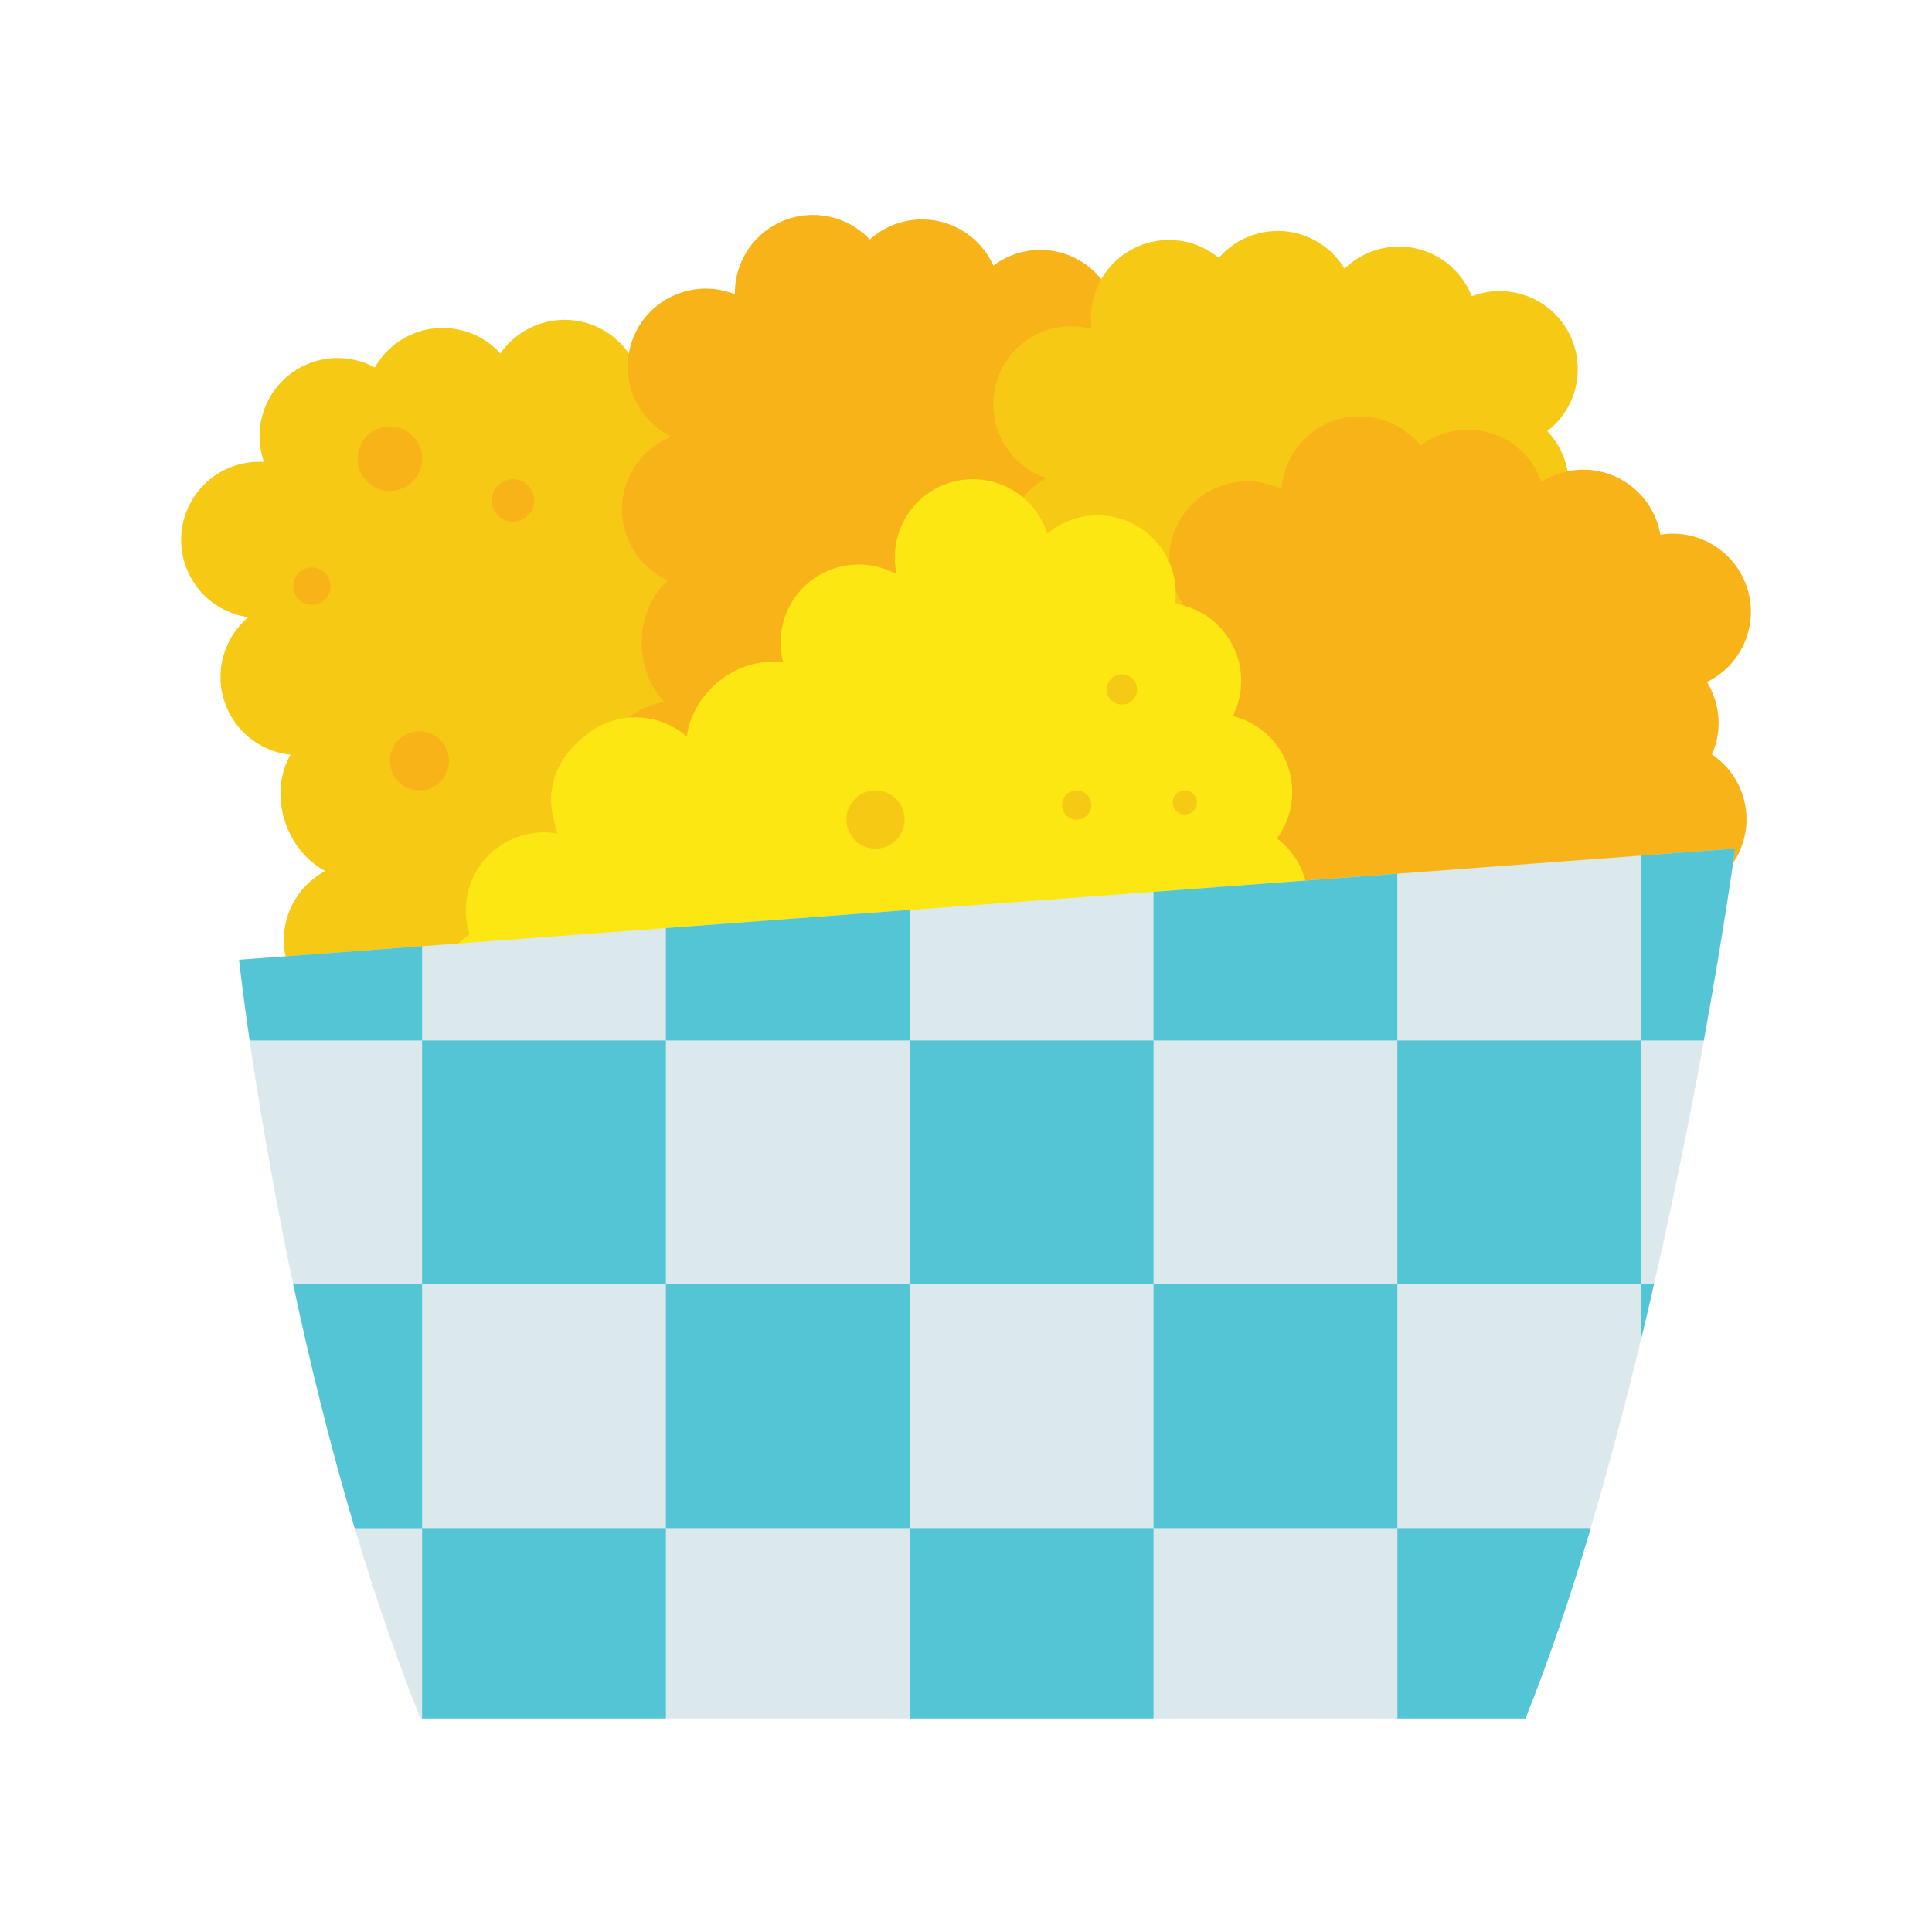
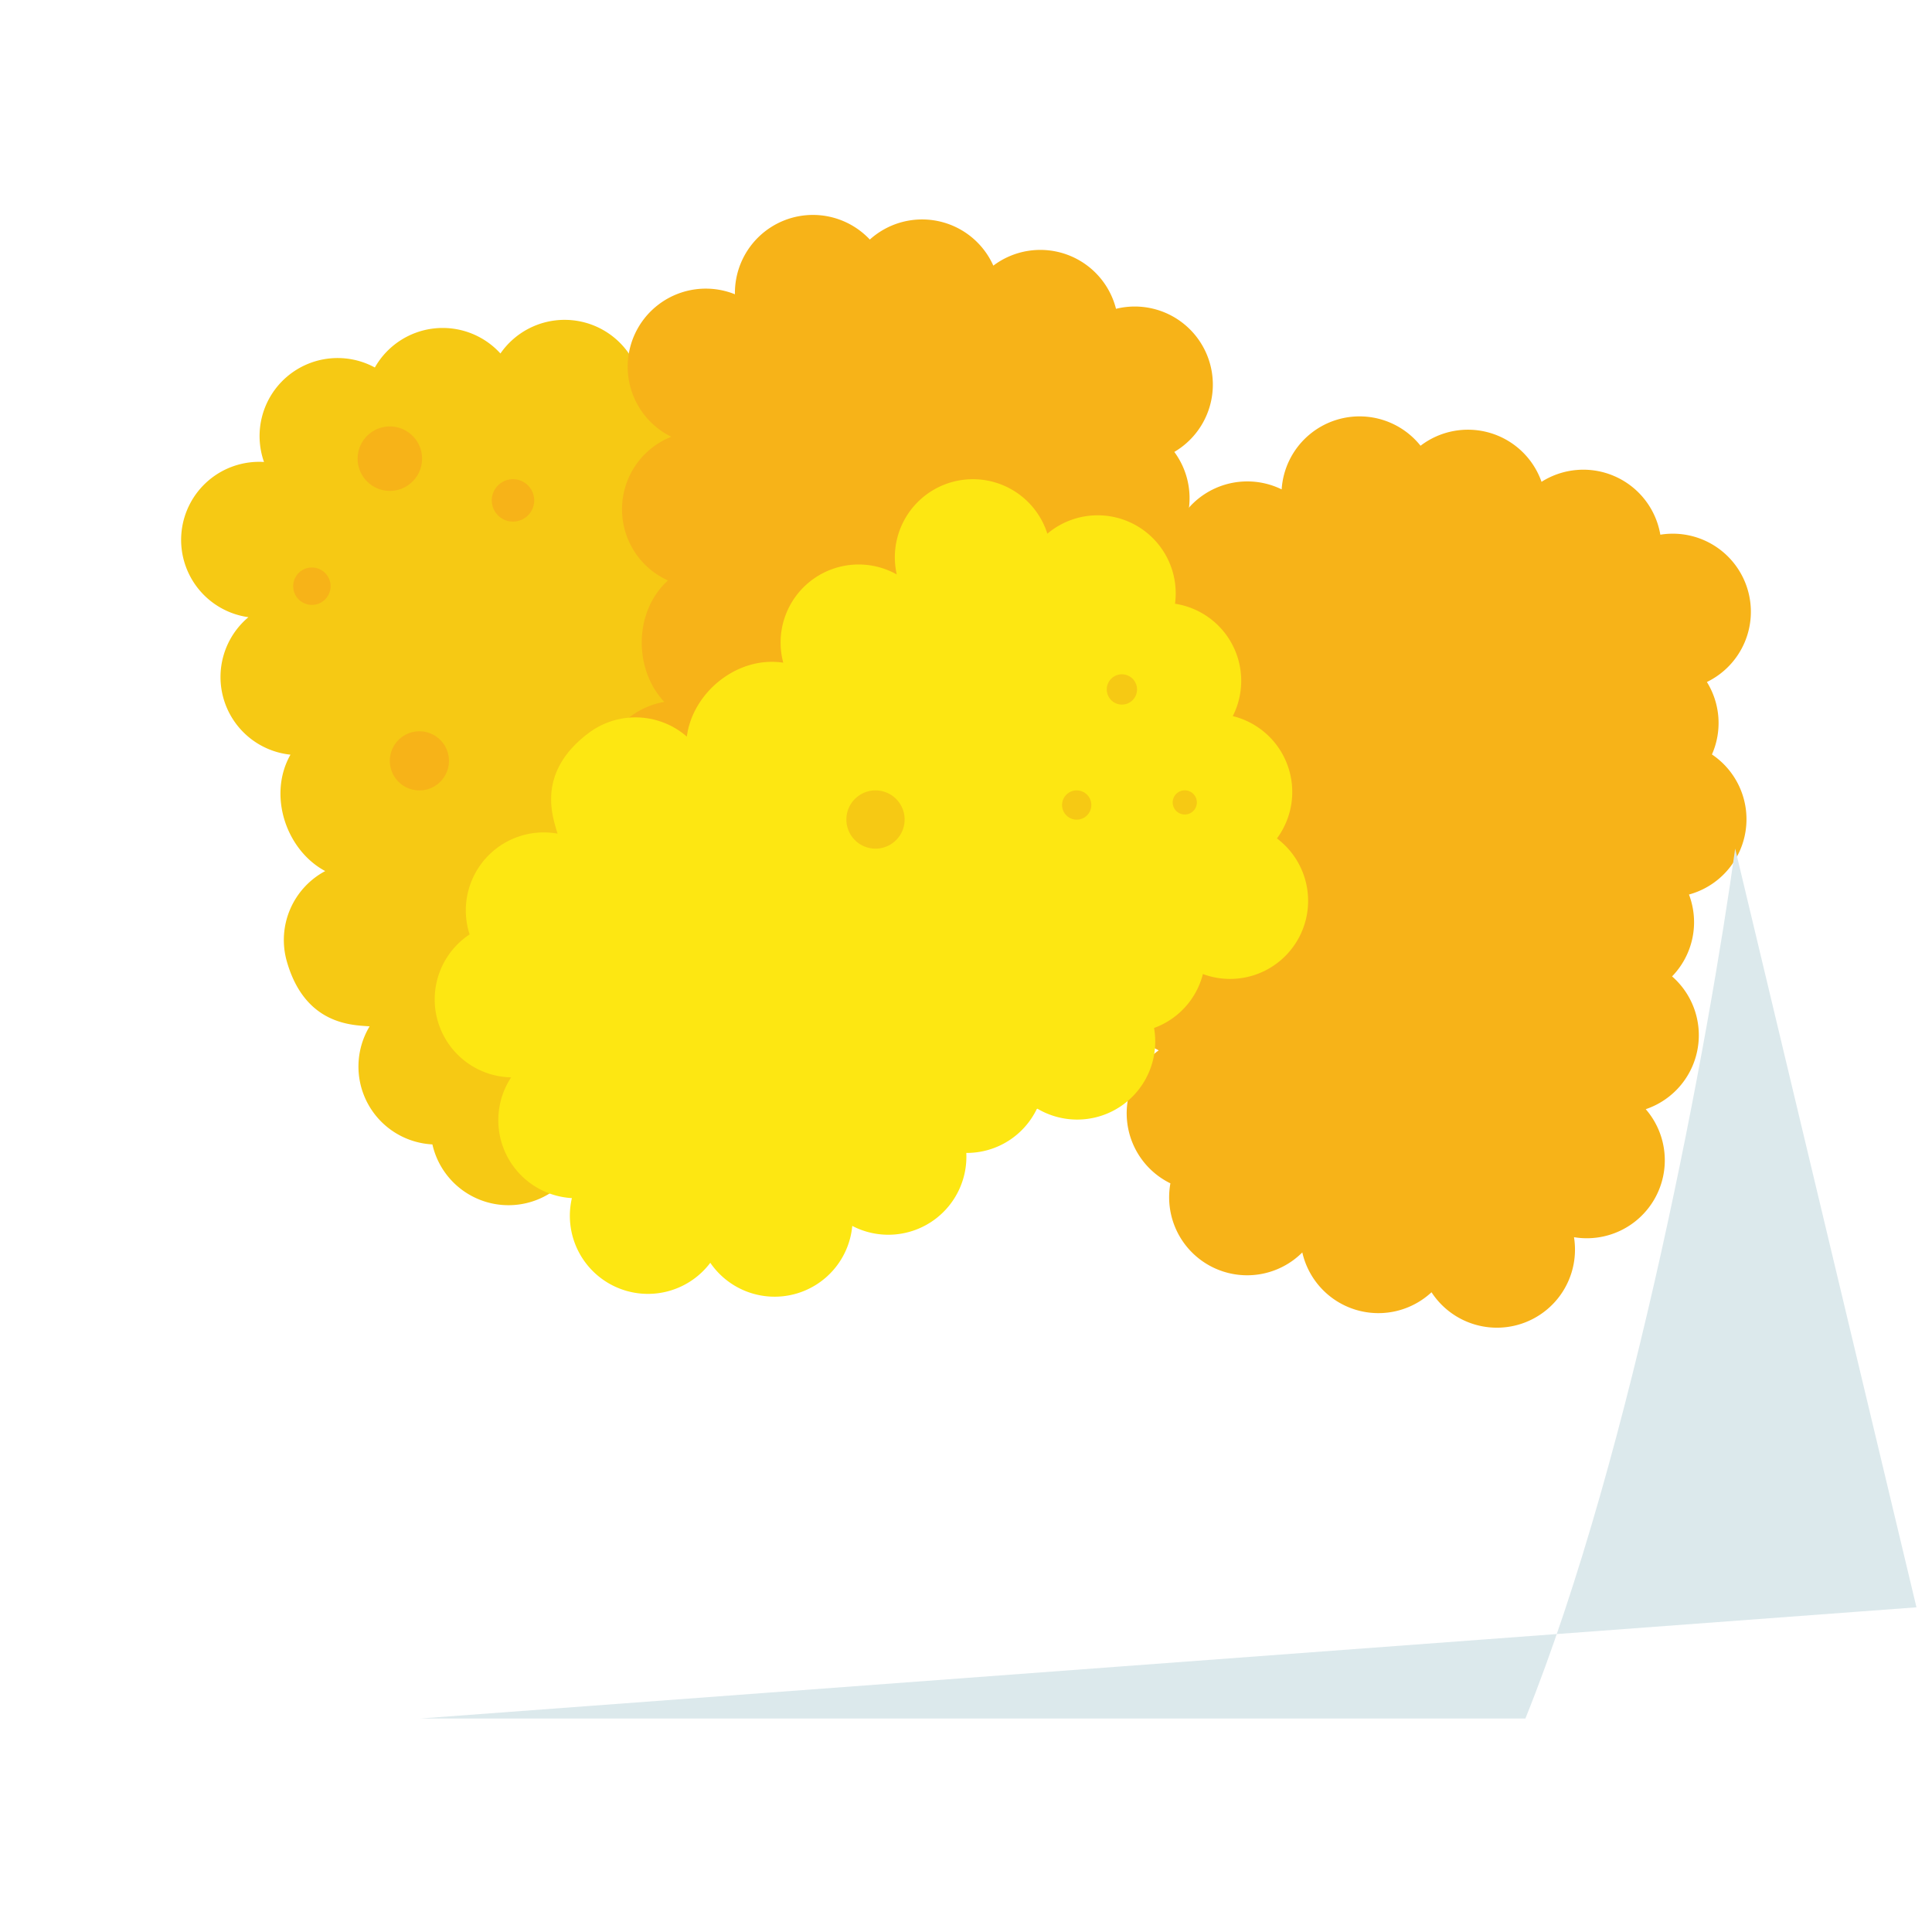
<svg xmlns="http://www.w3.org/2000/svg" width="800" height="800" fill="none" viewBox="0 0 800 800">
  <path fill="#F6C914" d="M357.927 335.814a32.32 32.32 0 0 0-21-21.85 32.197 32.197 0 0 0-6.82-33.97 32.325 32.325 0 0 0 11.417-33.038 32.335 32.335 0 0 0-25.307-24.112 32.262 32.262 0 0 0-3.502-15.118 32.263 32.263 0 0 0-10.158-11.732 32.33 32.33 0 0 0-41.51-48.62 32.328 32.328 0 0 0-53.83-1 32.3 32.3 0 0 0-52 5.8 32.314 32.314 0 0 0-36.382 3.801 32.314 32.314 0 0 0-9.518 35.319 32.322 32.322 0 0 0-34.155 29.031 32.32 32.32 0 0 0 27.705 35.239 32.328 32.328 0 0 0-10.146 34.23 32.33 32.33 0 0 0 27.556 22.7c-9.52 16.8-1.78 39.54 14.39 48.2a32.337 32.337 0 0 0-15.89 37.43c7.61 26.62 27.56 26.31 34.27 26.87a32.281 32.281 0 0 0 26 48.88 32.299 32.299 0 0 0 61.44 5 32.314 32.314 0 0 0 29.496 13.236 32.323 32.323 0 0 0 26.204-18.936 32.328 32.328 0 0 0 45.43-44 32.294 32.294 0 0 0 24.524-27.844 32.289 32.289 0 0 0-17.854-32.526 32.295 32.295 0 0 0 9.64-32.99Z" />
  <path fill="#F7B318" d="M494.837 337.254a32.307 32.307 0 0 0-13.09-27.37 32.178 32.178 0 0 0 4.23-34.35 32.317 32.317 0 0 0 21.239-27.762 32.323 32.323 0 0 0-16.439-30.848 32.243 32.243 0 0 0-4.52-29.79 32.33 32.33 0 0 0-24.14-59.26 32.333 32.333 0 0 0-36.291-24.011 32.322 32.322 0 0 0-14.509 6.131 32.293 32.293 0 0 0-22.818-18.43 32.3 32.3 0 0 0-28.322 7.63 32.309 32.309 0 0 0-55.86 22.66 32.331 32.331 0 0 0-26.35 59 32.314 32.314 0 0 0-20.393 29.293 32.314 32.314 0 0 0 19.013 30.207c-14.31 13-14.12 37-1.5 50.29a32.347 32.347 0 0 0-26.86 30.53c-1.15 27.66 17.88 33.65 24.07 36.32a32.282 32.282 0 0 0-3.985 44.918 32.289 32.289 0 0 0 13.315 9.672 32.293 32.293 0 0 0 4.367 19.645 32.301 32.301 0 0 0 52.373 4.455 32.304 32.304 0 0 0 23.845 21.851 32.316 32.316 0 0 0 16.727-.744 32.316 32.316 0 0 0 14.108-9.017 32.329 32.329 0 0 0 57-27.49 32.287 32.287 0 0 0 32.04-18.717 32.29 32.29 0 0 0-6.72-36.493 32.298 32.298 0 0 0 19.47-28.32Z" />
-   <path fill="#F6C914" d="M667.707 326.404a32.303 32.303 0 0 0-16.37-25.53 32.18 32.18 0 0 0 0-34.61 32.318 32.318 0 0 0 11.776-47.428 32.317 32.317 0 0 0-14.266-11.332 32.21 32.21 0 0 0-8.16-29 32.328 32.328 0 0 0-8.709-56.04 32.332 32.332 0 0 0-22.571.22 32.348 32.348 0 0 0-39.018-19.322 32.354 32.354 0 0 0-13.642 7.892 32.293 32.293 0 0 0-39.824-13.225 32.297 32.297 0 0 0-12.256 8.795 32.309 32.309 0 0 0-52.62 29.38 32.32 32.32 0 0 0-18.87 61.79 32.316 32.316 0 0 0-13.075 13.297 32.315 32.315 0 0 0 19.075 45.933c-12.61 14.63-9.46 38.44 4.72 50.08a32.35 32.35 0 0 0-22.85 33.61c2.27 27.59 21.9 31.18 28.38 33.07a32.273 32.273 0 0 0-7.015 31.033 32.27 32.27 0 0 0 23.015 21.967 32.299 32.299 0 0 0 59.29 16.9 32.3 32.3 0 0 0 55.73 5.27 32.326 32.326 0 0 0 40.479 4.376 32.33 32.33 0 0 0 12.661-38.696 32.28 32.28 0 0 0 18.31-57.91 32.285 32.285 0 0 0 15.81-30.52Z" />
  <path fill="#F7B318" d="M703.197 432.634a32.302 32.302 0 0 0-10.83-28.33 32.203 32.203 0 0 0 7-33.9 32.308 32.308 0 0 0 21.154-44.009 32.307 32.307 0 0 0-11.644-13.991 32.228 32.228 0 0 0-2.09-30 32.328 32.328 0 0 0 2.84-56.61 32.33 32.33 0 0 0-22.12-4.39 32.333 32.333 0 0 0-18.733-24.118 32.337 32.337 0 0 0-30.457 2.228 32.31 32.31 0 0 0-50.1-14.94 32.318 32.318 0 0 0-57.51 18.07 32.33 32.33 0 0 0-31 56.67 32.313 32.313 0 0 0-19.217 45.867 32.312 32.312 0 0 0 13.037 13.333c-15.32 11.75-17.07 35.71-5.56 50a32.355 32.355 0 0 0-29.24 28.26c-3.38 27.48 15.1 35 21.06 38.15a32.28 32.28 0 0 0 4.85 55.07 32.297 32.297 0 0 0 16.793 34.383 32.302 32.302 0 0 0 37.827-5.773 32.308 32.308 0 0 0 53.5 16.49 32.329 32.329 0 0 0 59-22.8 32.292 32.292 0 0 0 33.477-16.061 32.292 32.292 0 0 0-3.767-36.939 32.298 32.298 0 0 0 21.73-26.66Z" />
  <path fill="#FDE712" d="M387.197 504.844a32.325 32.325 0 0 0 12.93-27.44 32.18 32.18 0 0 0 17.328-4.936 32.18 32.18 0 0 0 11.962-13.474 32.323 32.323 0 0 0 48.45-33.33 32.225 32.225 0 0 0 20.23-22.33 32.327 32.327 0 0 0 42.835-37.158 32.33 32.33 0 0 0-12.175-19.002 32.355 32.355 0 0 0 4.416-30.222 32.353 32.353 0 0 0-22.706-20.428 32.287 32.287 0 0 0-9.935-40.819 32.29 32.29 0 0 0-13.985-5.711 32.311 32.311 0 0 0-52.86-29 32.332 32.332 0 0 0-58.51-6.929 32.33 32.33 0 0 0-3.85 23.799 32.312 32.312 0 0 0-46.414 17.896 32.309 32.309 0 0 0-.586 18.644c-19.09-2.91-37.59 12.42-39.92 30.61a32.358 32.358 0 0 0-40.64-1.51c-22.14 16.66-14.72 35.19-12.9 41.69a32.275 32.275 0 0 0-30.022 10.548 32.288 32.288 0 0 0-6.388 31.172 32.289 32.289 0 0 0 17.19 59.2 32.304 32.304 0 0 0-1.859 32.266 32.308 32.308 0 0 0 27.019 17.734 32.333 32.333 0 0 0 17.803 36.614 32.33 32.33 0 0 0 39.507-9.834 32.293 32.293 0 0 0 34.755 13.003 32.289 32.289 0 0 0 24.035-28.273 32.321 32.321 0 0 0 34.29-2.78Z" />
  <path fill="#F7B318" d="M136.887 242.724a7.735 7.735 0 0 1-4.771 7.158 7.74 7.74 0 1 1 4.771-7.158Zm24.54-39.46c7.367 0 13.34-5.973 13.34-13.34s-5.973-13.34-13.34-13.34c-7.368 0-13.34 5.973-13.34 13.34s5.972 13.34 13.34 13.34Zm50.99 12.72a8.78 8.78 0 1 0 0-17.56 8.78 8.78 0 0 0 0 17.56Zm-26.52 99.06a12.234 12.234 0 0 1-14.625 12.015 12.24 12.24 0 0 1 2.395-24.245 12.228 12.228 0 0 1 12.23 12.23Z" />
  <path fill="#F6C914" d="M374.587 339.344c0 2.385-.707 4.717-2.033 6.7a12.053 12.053 0 0 1-12.38 5.128 12.057 12.057 0 0 1-8.789-16.443 12.053 12.053 0 0 1 4.442-5.412 12.065 12.065 0 0 1 15.228 1.499 12.065 12.065 0 0 1 3.532 8.528Zm77.31-6.01a6.06 6.06 0 1 1-12.12.02 6.06 6.06 0 0 1 12.12-.02Zm18.93-47.85a6.269 6.269 0 0 1-7.493 6.149 6.27 6.27 0 1 1 7.493-6.149Zm24.76 46.78a4.995 4.995 0 0 1-3.087 4.62 5.003 5.003 0 0 1-6.817-3.644 4.995 4.995 0 0 1 .285-2.889 4.994 4.994 0 0 1 4.619-3.087c1.326 0 2.598.527 3.535 1.465a4.997 4.997 0 0 1 1.465 3.535Z" />
-   <path fill="#DCE9EC" d="M718.497 351.394c-10.61 77-42.28 249.43-86.86 360.2h-457.52c-22.85-56.88-40.07-120.33-52.7-179.79-10.88-51.2-19.37-105.81-22.37-134.37l619.45-46.04Z" />
-   <path fill="#53C5D5" d="M174.777 391.794v39.06h-71.39c-3.05-21-4.39-33.42-4.39-33.42l75.78-5.64Zm100.95 39.06h-100.96v100.96h100.96v-100.96Zm100.96-54.07v54.07h-100.96v-46.55l100.96-7.52Zm100.96 54.07h-100.96v100.96h100.96v-100.96Zm-100.96 100.96h-100.96v100.96h100.96v-100.96Zm201.91-170.01v69.05h-100.96v-61.56l100.96-7.49Zm.01 170.01h-100.96v100.96h100.96v-100.96Zm100.96-100.96h-100.96v100.96h100.96v-100.96Zm38.93-79.46s-4.41 32-13 79.46h-25.93v-76.57l38.93-2.89Zm-59.79 281.37c-8.2 27.61-17.24 54.4-27.07 78.83h-53v-78.83h80.07Zm-382.98 0h-100.95v78.84h100.95v-78.84Z" />
-   <path fill="#53C5D5" d="M174.777 531.804v101h-27.89c-10.38-34.88-18.78-69.46-25.47-101h53.36Zm302.86 100.96h-100.95v78.84h100.95v-78.84Zm207.24-100.95h-5.31v22.56c1.833-7.54 3.603-15.06 5.31-22.56Z" />
+   <path fill="#DCE9EC" d="M718.497 351.394c-10.61 77-42.28 249.43-86.86 360.2h-457.52l619.45-46.04Z" />
</svg>